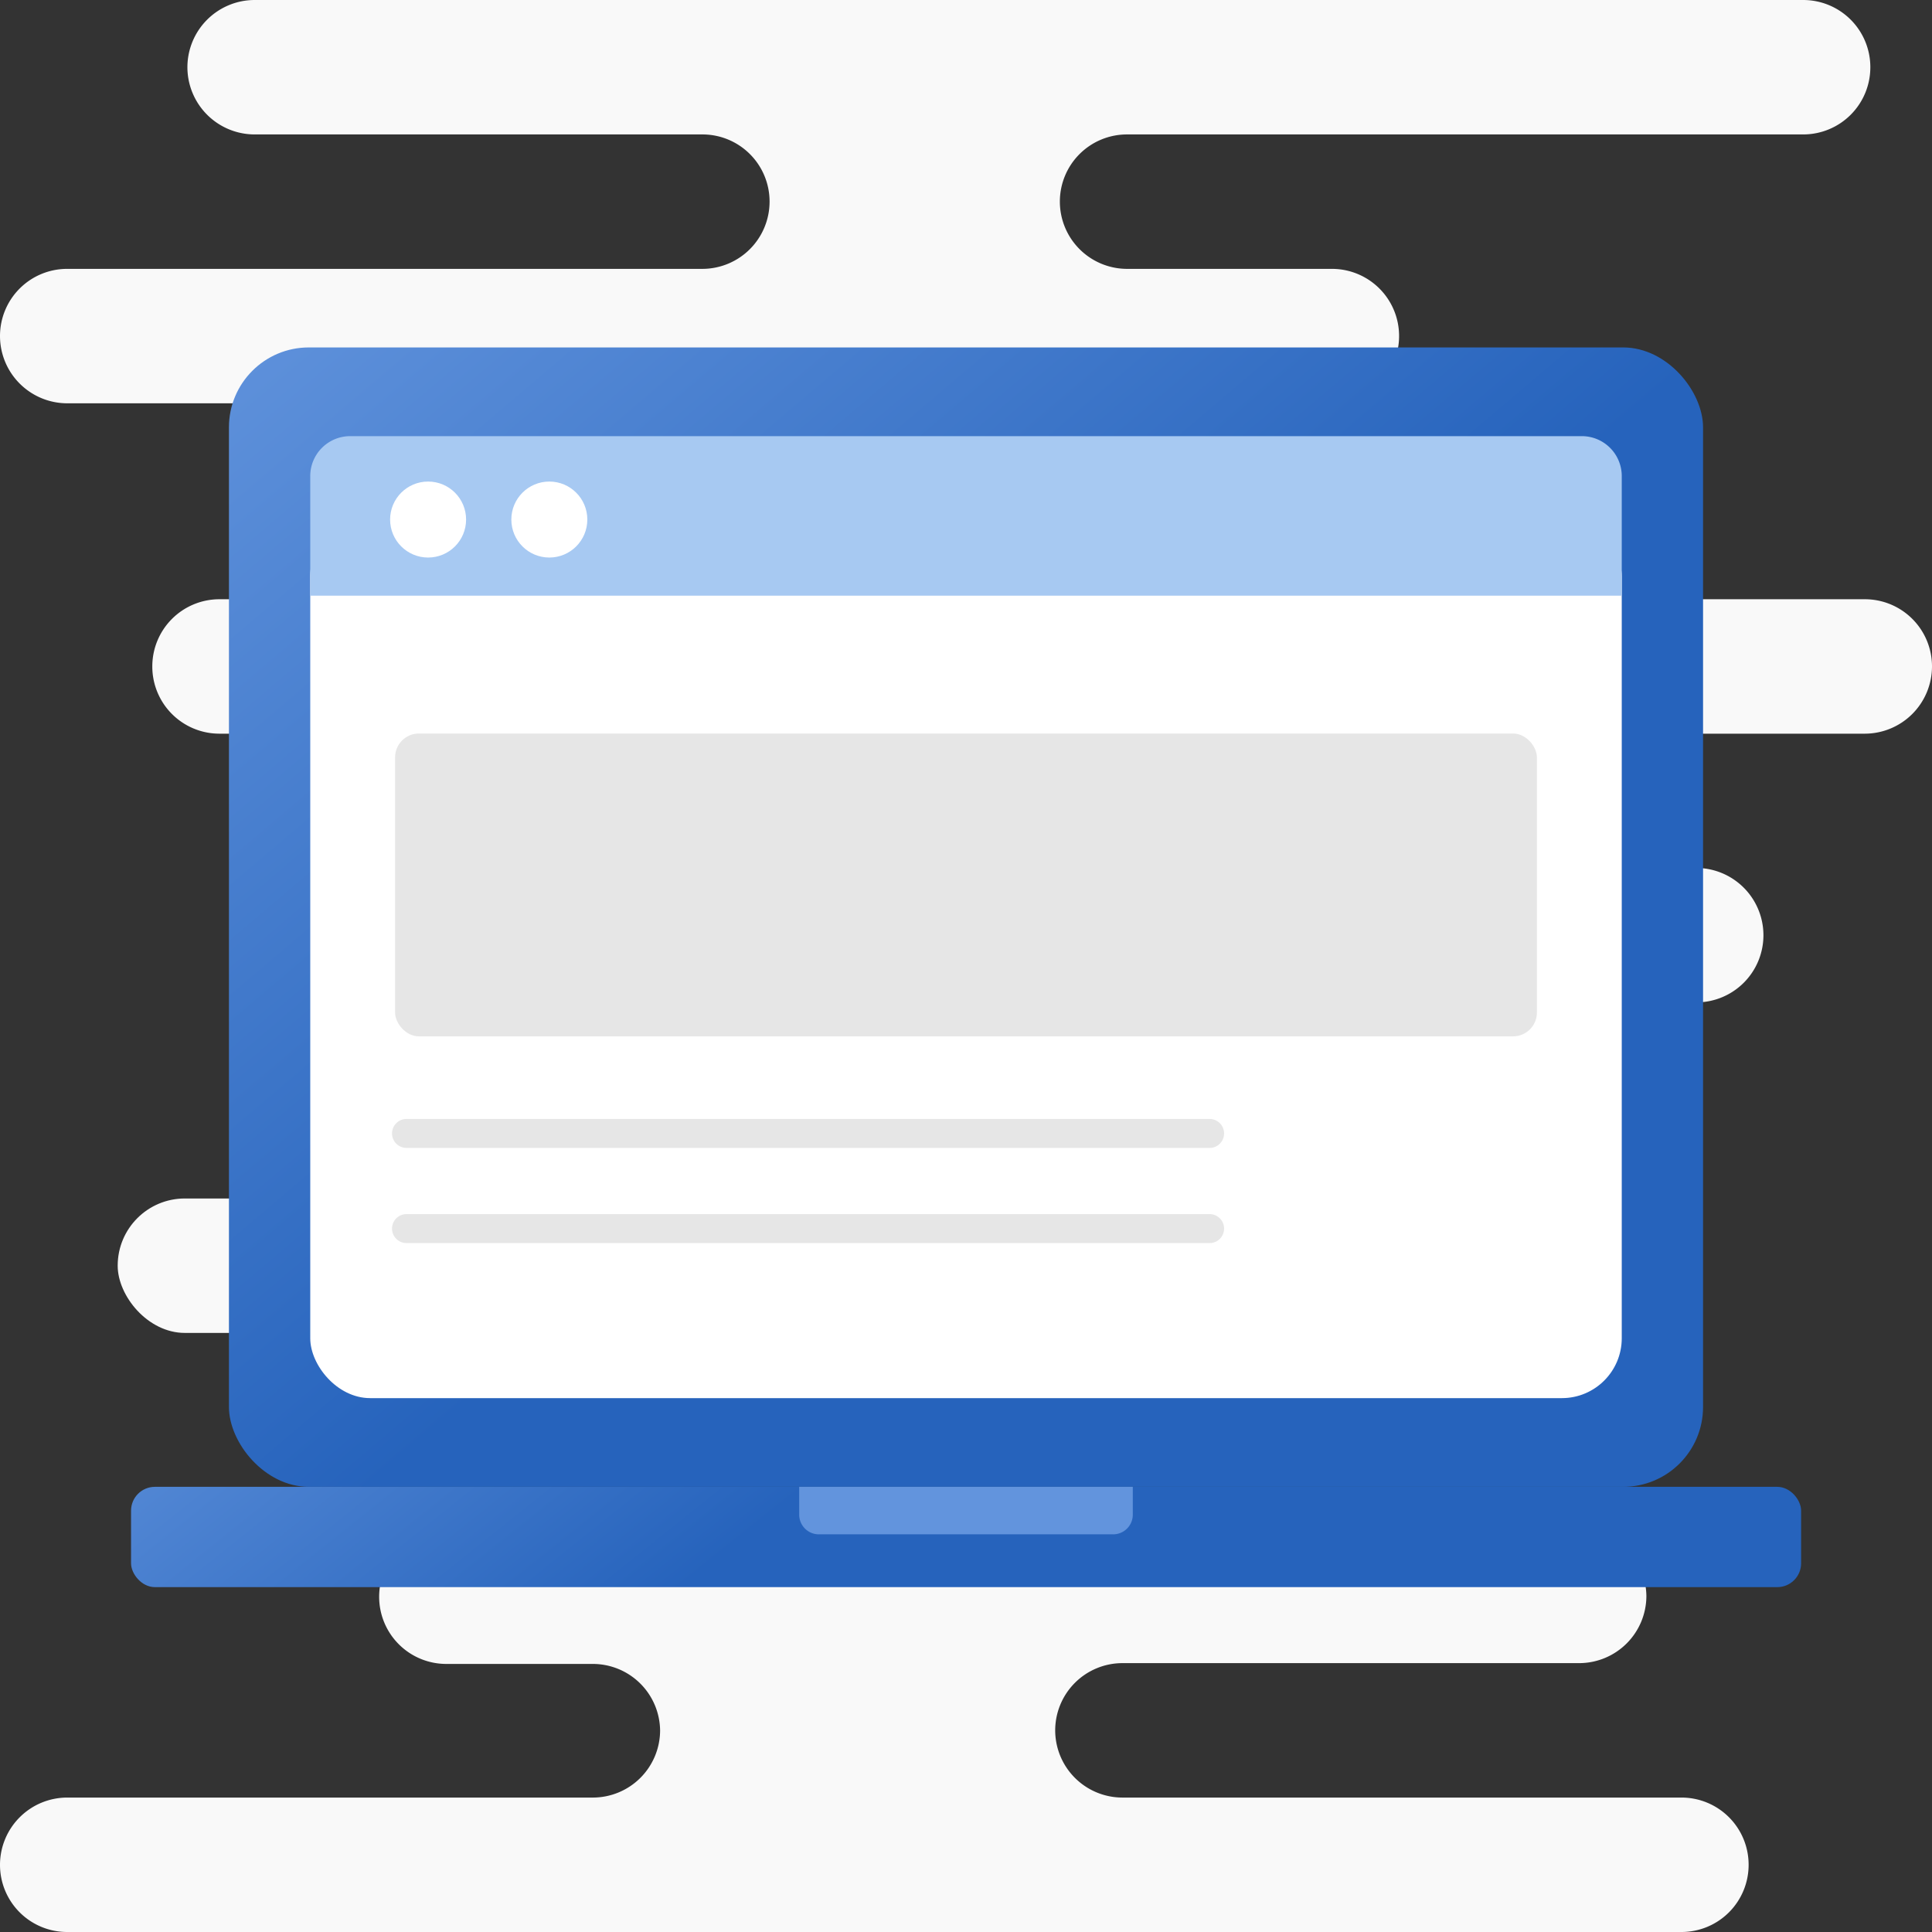
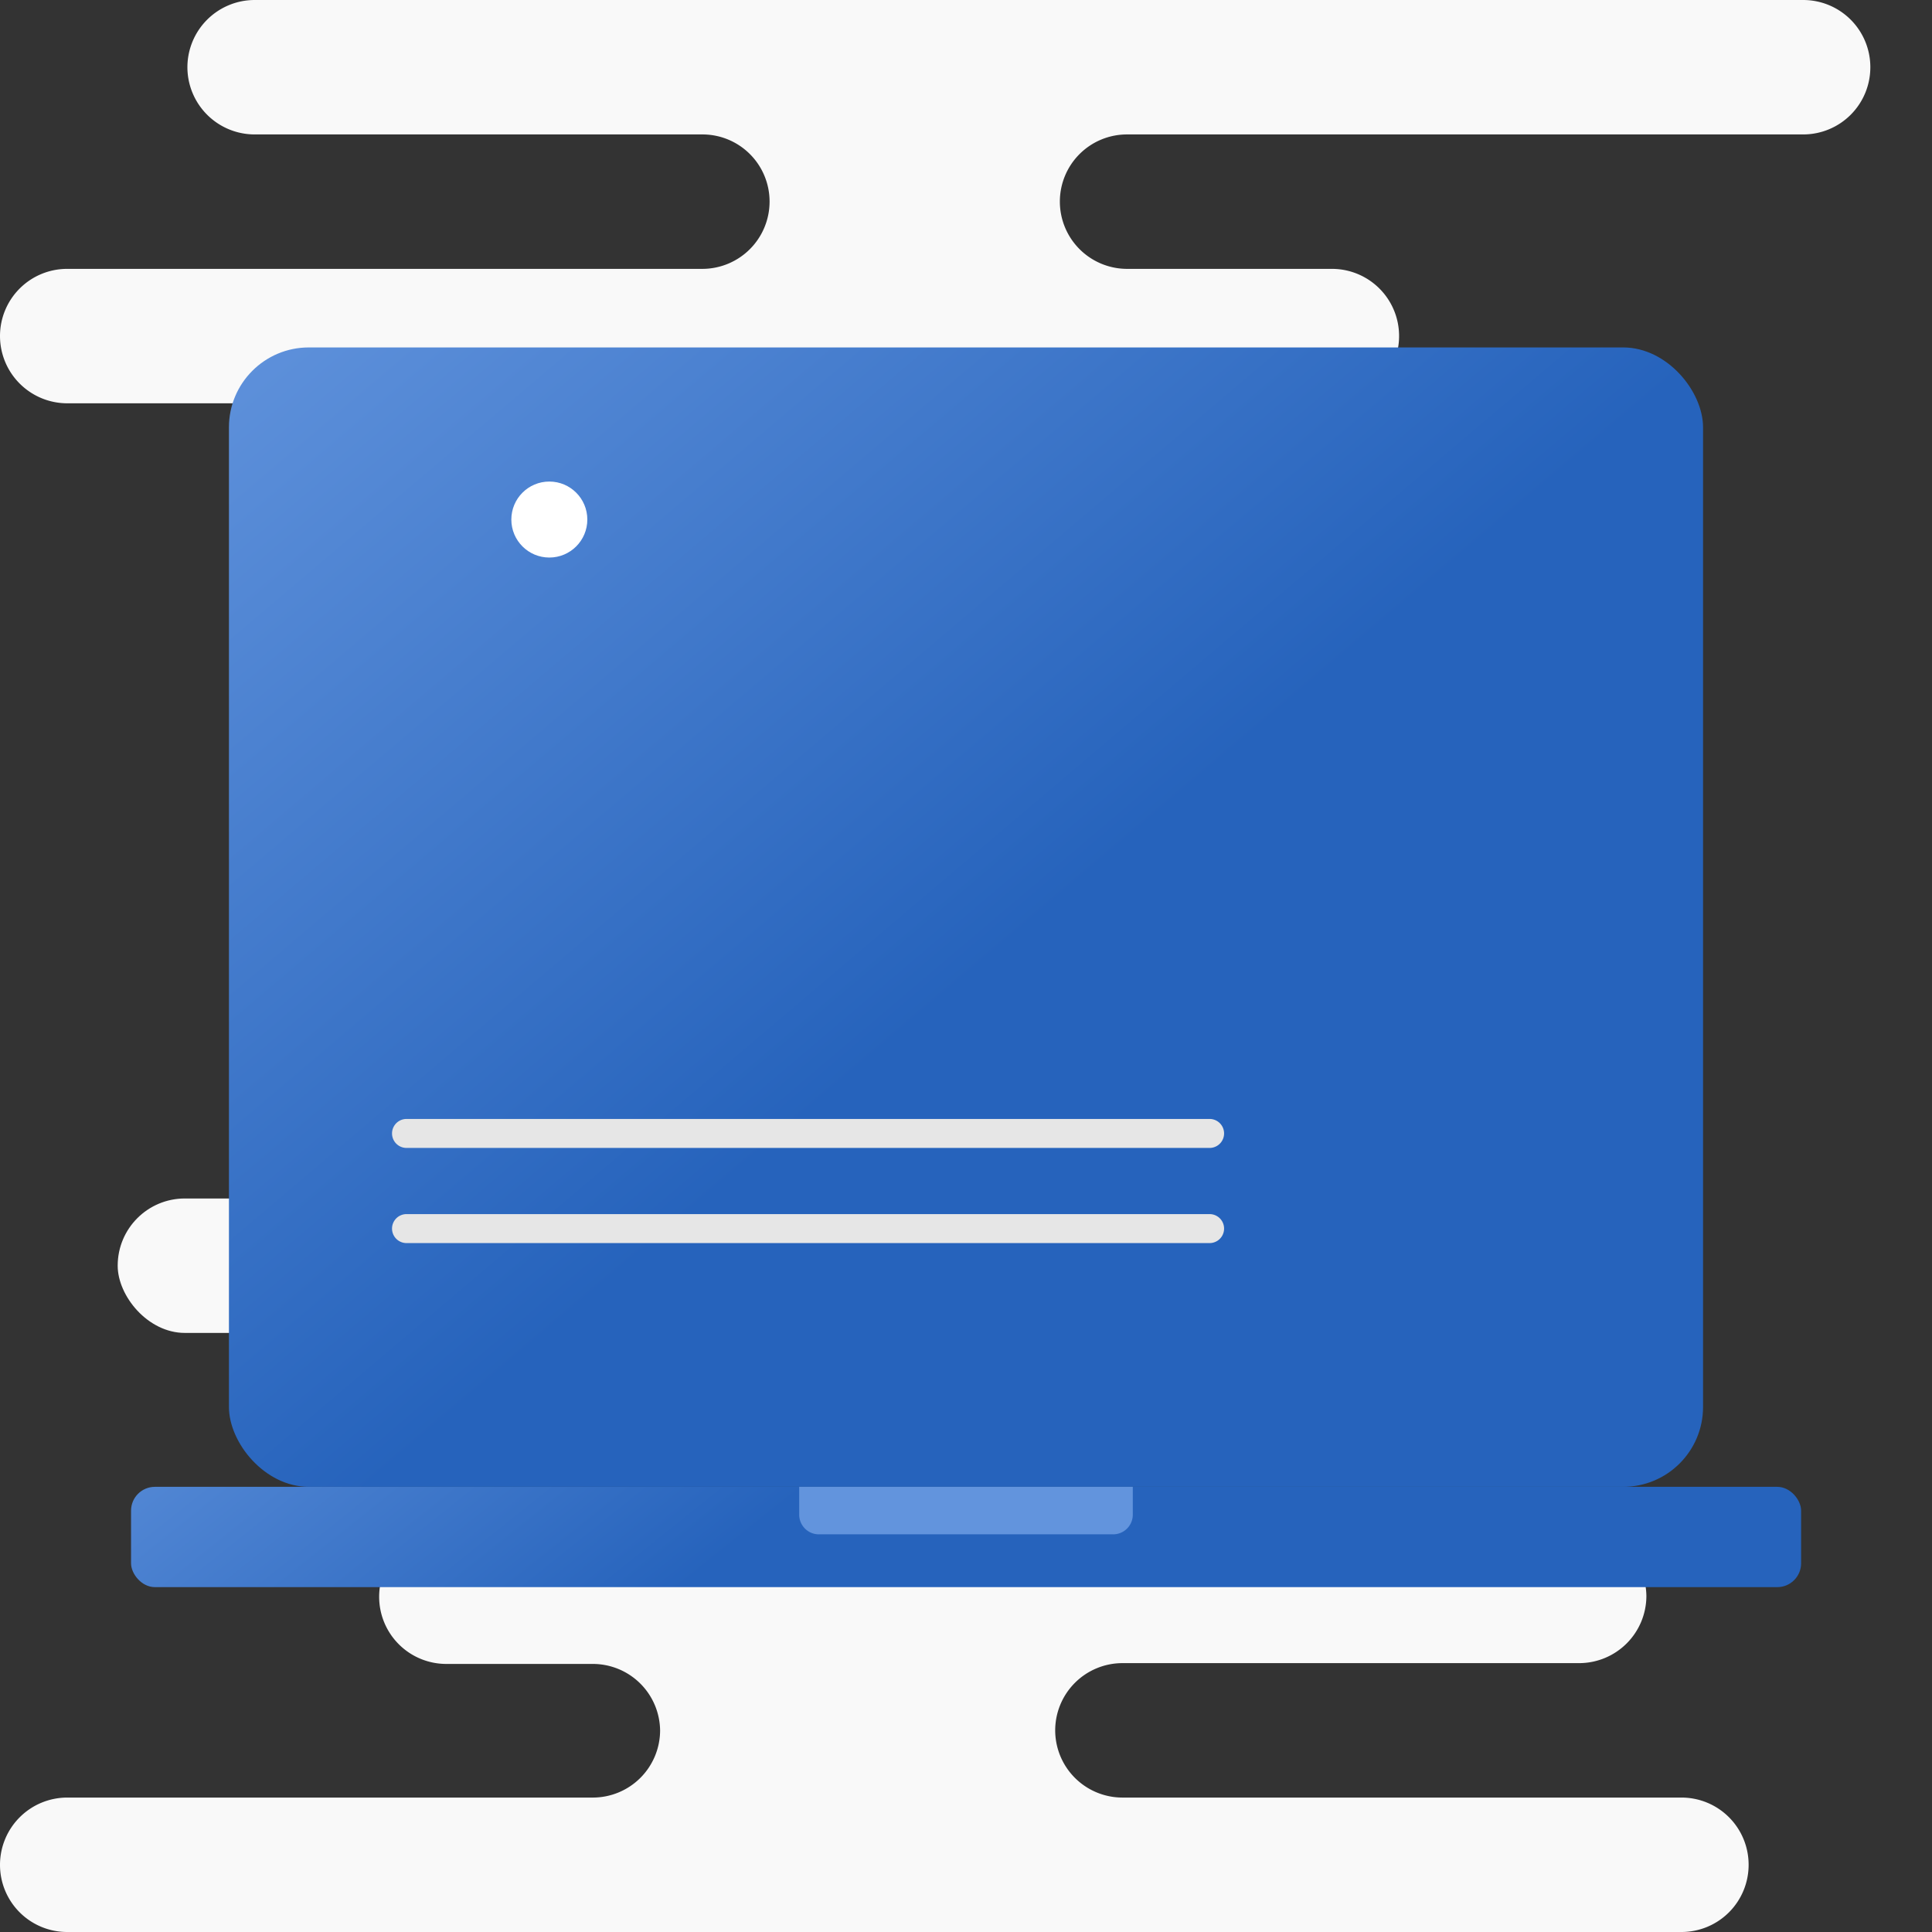
<svg xmlns="http://www.w3.org/2000/svg" xmlns:xlink="http://www.w3.org/1999/xlink" width="120" height="120" viewBox="0 0 120 120">
  <rect x="0" y="0" width="120" height="120" fill="#333333" stroke="none" />
  <defs>
    <linearGradient id="New_Gradient_Swatch_6" data-name="New Gradient Swatch 6" x1="21.08" y1="11.1" x2="62.04" y2="59.37" gradientUnits="userSpaceOnUse">
      <stop offset="0" stop-color="#6294dd" />
      <stop offset="1" stop-color="#2663bc" />
    </linearGradient>
    <linearGradient id="New_Gradient_Swatch_6-2" x1="32.07" y1="60.55" x2="54.65" y2="88.79" xlink:href="#New_Gradient_Swatch_6" />
  </defs>
  <title>software-capa-web</title>
  <g style="isolation: isolate">
    <g id="Clouds">
      <g>
        <path d="M47.8,12.52h0a4.18,4.18,0,0,1-4.17,4.18H4.17A4.17,4.17,0,0,0,0,20.87H0a4.18,4.18,0,0,0,4.17,4.18H82.73a4.18,4.18,0,0,0,4.17-4.18h0a4.17,4.17,0,0,0-4.17-4.17H70a4.18,4.18,0,0,1-4.17-4.18h0A4.17,4.17,0,0,1,70,8.35h42a4.17,4.17,0,0,0,4.17-4.18h0A4.17,4.17,0,0,0,112,0H15.82a4.18,4.18,0,0,0-4.18,4.17h0a4.18,4.18,0,0,0,4.18,4.18H43.63A4.17,4.17,0,0,1,47.8,12.52Z" fill="#f9f9f9" style="mix-blend-mode: multiply" />
        <path d="M65.54,107.48h0a4.18,4.18,0,0,1,4.18-4.18H98.08a4.18,4.18,0,0,0,4.18-4.17h0A4.18,4.18,0,0,0,98.08,95H27.72a4.18,4.18,0,0,0-4.17,4.18h0a4.17,4.17,0,0,0,4.17,4.17h9.1A4.18,4.18,0,0,1,41,107.48h0a4.18,4.18,0,0,1-4.18,4.17H4.17A4.18,4.18,0,0,0,0,115.83H0A4.17,4.17,0,0,0,4.17,120H104.44a4.17,4.17,0,0,0,4.17-4.17h0a4.17,4.17,0,0,0-4.17-4.18H69.72A4.18,4.18,0,0,1,65.54,107.48Z" fill="#f9f9f9" style="mix-blend-mode: multiply" />
-         <path d="M109.53,58.09h0a4.18,4.18,0,0,0-4.17-4.18h-3.58a4.16,4.16,0,0,1-4.17-4.17h0a4.16,4.16,0,0,1,4.17-4.17h14A4.18,4.18,0,0,0,120,41.39h0a4.17,4.17,0,0,0-4.17-4.17H13.63a4.17,4.17,0,0,0-4.17,4.17h0a4.17,4.17,0,0,0,4.17,4.18H62.57a4.17,4.17,0,0,1,4.18,4.17h0a4.17,4.17,0,0,1-4.18,4.17H37.49a4.17,4.17,0,0,0-4.17,4.18h0a4.17,4.17,0,0,0,4.17,4.17h67.87A4.17,4.17,0,0,0,109.53,58.09Z" fill="#f9f9f9" style="mix-blend-mode: multiply" />
        <rect x="7.31" y="74.43" width="76.69" height="8.35" rx="4.17" transform="translate(91.31 157.22) rotate(-180)" fill="#f9f9f9" style="mix-blend-mode: multiply" />
      </g>
    </g>
    <g id="SOFTWARE_CAP" data-name="SOFTWARE CAP">
      <g id="E_Group_" data-name="E&lt;Group&gt;">
        <g>
          <g>
            <rect x="14.22" y="21.58" width="91.56" height="70.77" rx="4.96" fill="url(#New_Gradient_Swatch_6)" />
-             <rect x="19.27" y="32.07" width="81.46" height="54.77" rx="3.72" transform="translate(120 118.91) rotate(-180)" fill="#fff" />
            <rect x="8.14" y="92.35" width="103.73" height="6.23" rx="1.48" fill="url(#New_Gradient_Swatch_6-2)" />
          </g>
          <g>
-             <path d="M21.75,27.09h76.5a2.48,2.48,0,0,1,2.48,2.48V37a0,0,0,0,1,0,0H19.27a0,0,0,0,1,0,0V29.58A2.48,2.48,0,0,1,21.75,27.09Z" fill="#a7c9f2" />
            <g>
-               <circle cx="26.59" cy="32.27" r="2.36" fill="#fff" />
              <circle cx="34.12" cy="32.27" r="2.36" fill="#fff" />
            </g>
          </g>
          <g>
-             <rect x="24.54" y="45.56" width="70.92" height="18.81" rx="1.48" fill="#e6e6e6" />
            <path d="M75.13,71.3H25.25a.9.9,0,1,1,0-1.8H75.13a.9.9,0,0,1,0,1.8Z" fill="#e6e6e6" />
            <path d="M75.13,77.21H25.25a.9.9,0,1,1,0-1.8H75.13a.9.9,0,0,1,0,1.8Z" fill="#e6e6e6" />
          </g>
          <path d="M49.64,92.35H70.36a0,0,0,0,1,0,0v1.73a1.22,1.22,0,0,1-1.22,1.22H50.86a1.22,1.22,0,0,1-1.22-1.22V92.35A0,0,0,0,1,49.64,92.35Z" fill="#6294dd" />
        </g>
      </g>
    </g>
  </g>
</svg>